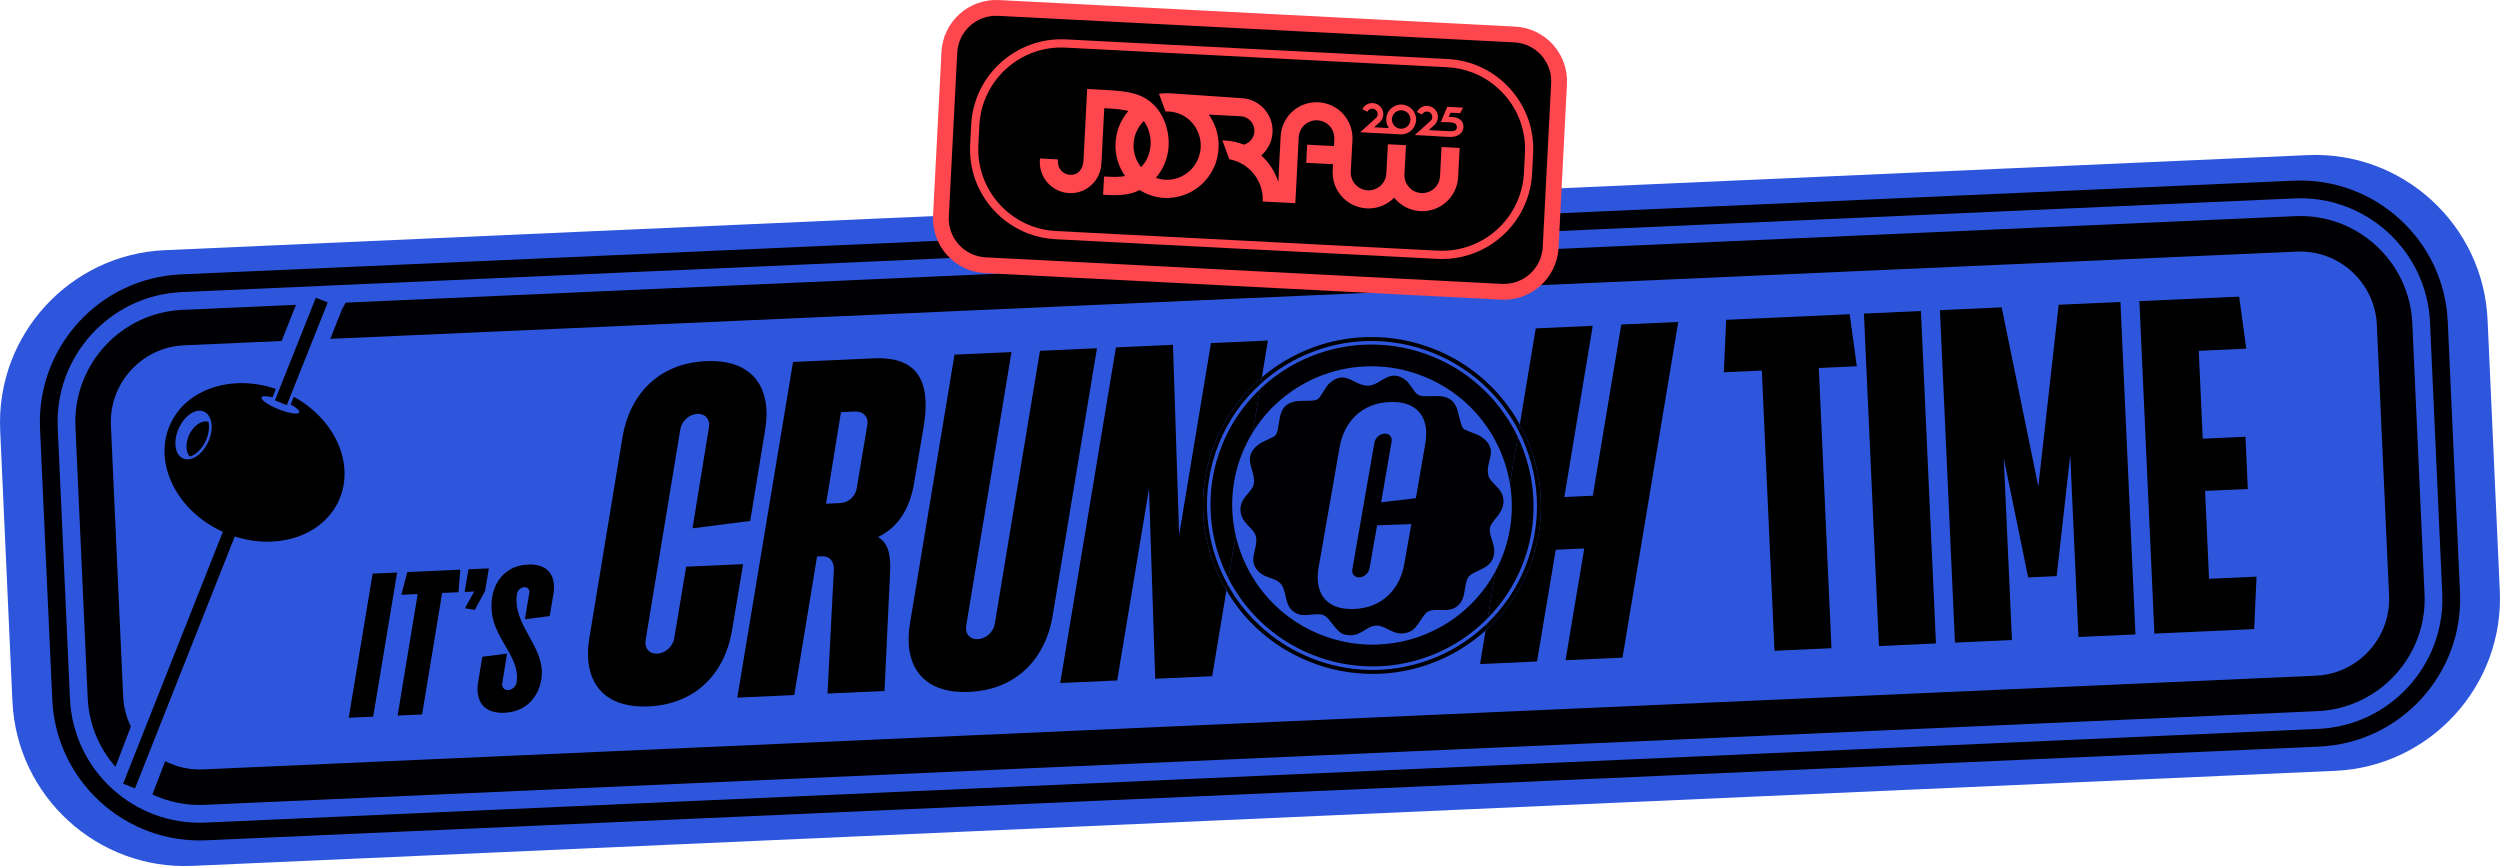
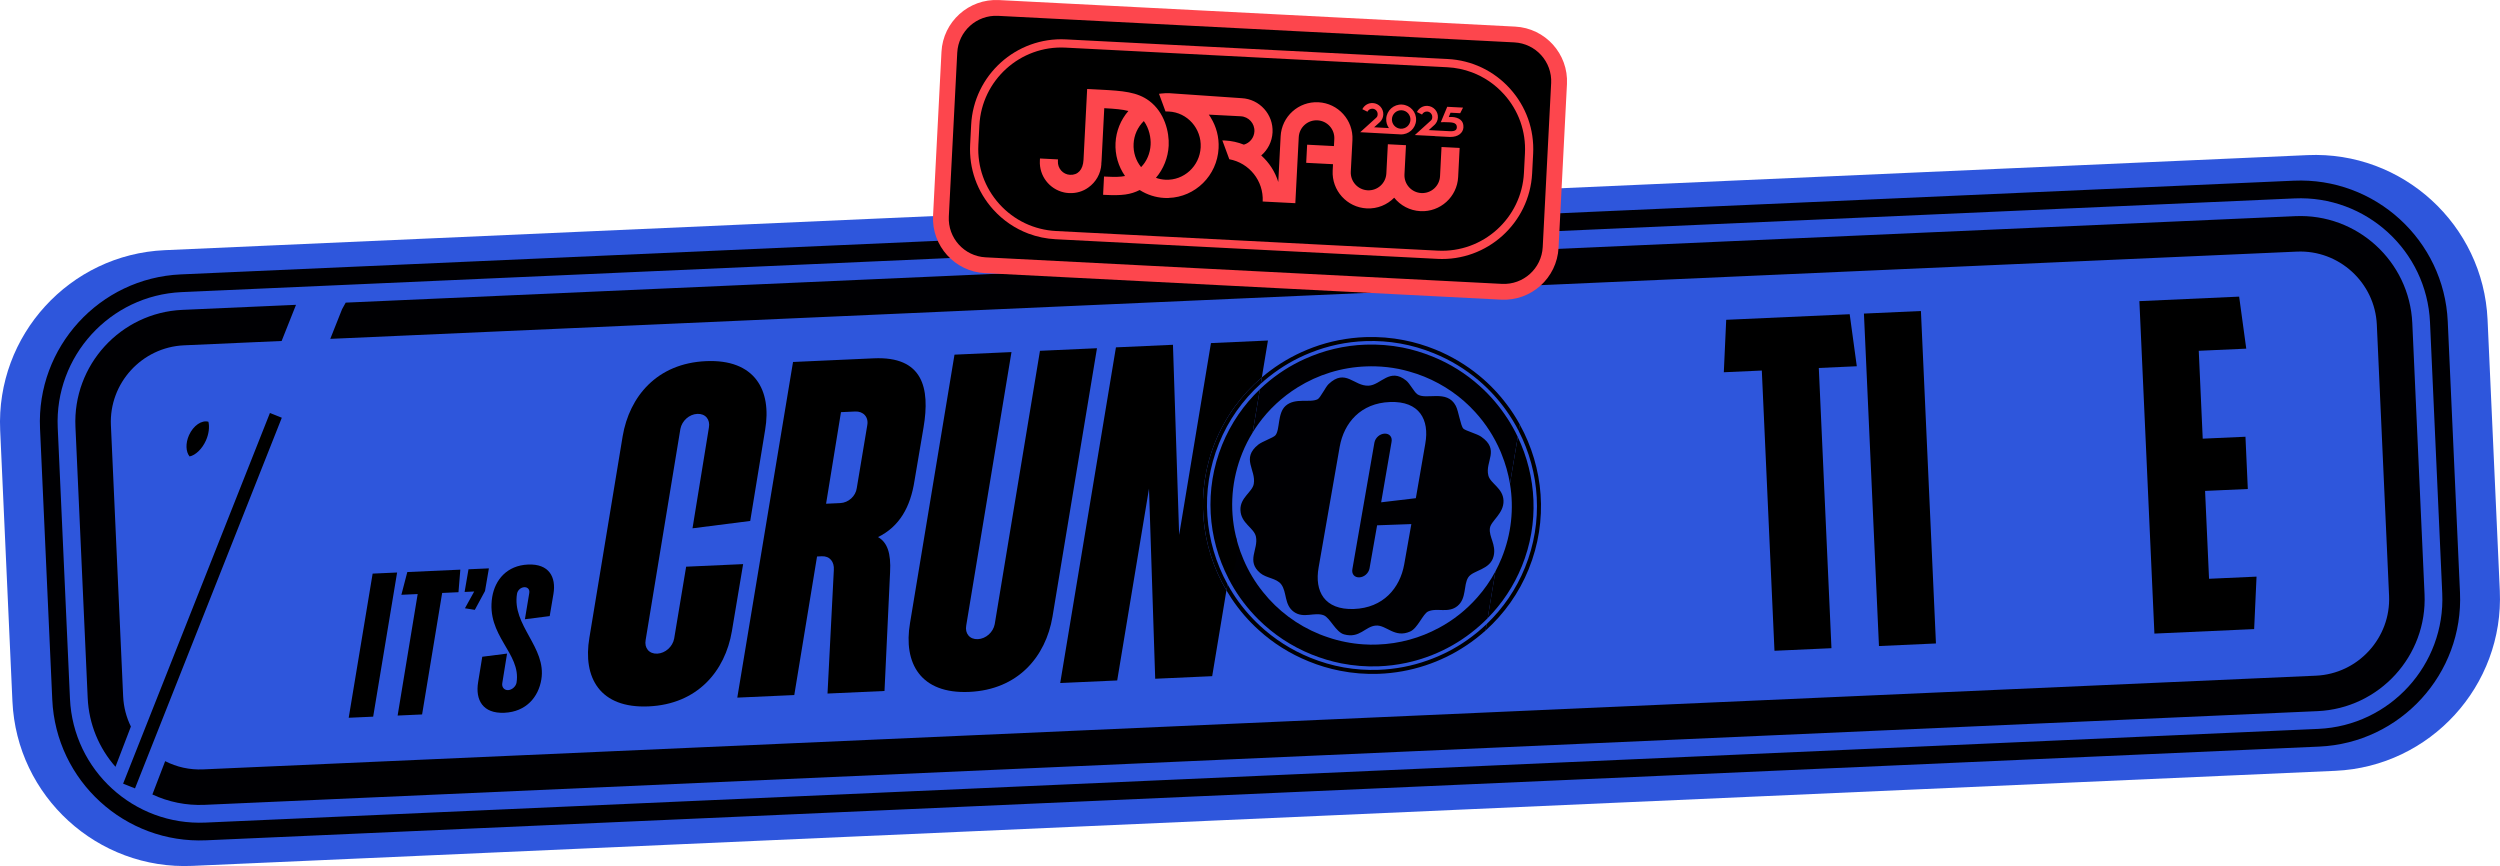
<svg xmlns="http://www.w3.org/2000/svg" id="Layer_2" data-name="Layer 2" viewBox="0 0 1582.3 548.15">
  <defs>
    <style>
      .cls-1 {
        fill: #000003;
      }

      .cls-2 {
        fill: #2e56dc;
      }

      .cls-3 {
        fill: #fd464d;
      }
    </style>
  </defs>
  <g id="STICKERS">
    <g>
      <path class="cls-2" d="M121.84,548.03c-60.12,2.72-111.26-44-113.97-104.13L.11,272.32c-2.72-60.13,43.99-111.27,104.13-113.98l1356.22-60.16c60.12-2.72,111.25,44,113.97,104.13l7.75,171.58c2.72,60.13-43.99,111.27-104.13,113.98l-1356.22,60.16Z" />
      <g>
        <path class="cls-1" d="M1451.7,114.36L114.41,173.67c-51.44,2.32-91.41,46.07-89.08,97.51l7.75,171.58c2.32,51.44,46.07,91.41,97.52,89.08l1337.3-59.31c51.44-2.32,91.41-46.07,89.08-97.51l-7.75-171.58c-2.32-51.44-46.07-91.41-97.51-89.08ZM1545.75,375.53c2.05,45.26-33.11,83.74-78.37,85.79l-1337.3,59.31c-45.26,2.05-83.74-33.11-85.79-78.37l-7.75-171.58c-2.05-45.26,33.11-83.74,78.37-85.79l1337.3-59.31c45.26-2.05,83.74,33.11,85.79,78.37l7.75,171.58Z" />
        <path class="cls-1" d="M1452.71,136.81L218.8,191.54l-2.3,4.16-7.46,18.77,1244.69-55.22c26.64-1.2,49.4,19.59,50.61,46.23l7.75,171.58c1.2,26.62-19.59,49.38-46.23,50.59l-1337.29,59.31c-8.62.39-16.82-1.52-24.03-5.21l-8.09,21.09c10.05,4.68,21.33,7.09,33.14,6.56l1337.29-59.31c39.07-1.77,69.43-34.99,67.66-74.04l-7.75-171.58c-1.77-39.07-34.99-69.43-74.06-67.66ZM116.43,218.56l61.82-2.75,9.1-22.88-71.94,3.19c-39.07,1.77-69.43,34.99-67.66,74.04l7.75,171.58c.76,16.74,7.28,31.89,17.58,43.58l9.76-25.48c-2.86-5.8-4.59-12.25-4.9-19.11l-7.75-171.58c-1.2-26.62,19.61-49.38,46.23-50.59Z" />
        <g>
          <path d="M235.85,363.05l15.49-.7-15.15,91.24-15.49.7,15.15-91.24Z" />
          <path d="M264.37,375.99l-10.33.47,3.75-14.4,33.56-1.52-1.17,14.28-10.33.47-12.7,76.9-15.49.7,12.69-76.9Z" />
          <path d="M296.52,360.31l12.91-.58-2.46,14.34-6.45,11.93-6.25-1.01,5.86-10.61-6.07.27,2.46-14.34Z" />
          <path d="M350.27,375.99l-2.35,13.95-15.69,2,2.75-16.55c.42-2.22-.95-3.84-3.14-3.74s-4.18,1.87-4.6,4.09c-3.36,20.07,18.74,33.95,15.39,54.28-1.82,11.21-9.68,20.49-23.37,21.11-13.68.62-18.48-8.09-16.65-19.3l2.63-16.16,15.69-2-3.03,18.76c-.41,2.48,1.24,4.47,3.69,4.36,2.45-.11,4.94-2.29,5.35-4.77,3.03-18.76-19.44-29.52-15.39-54.28,1.84-10.82,9.32-19.83,22.62-20.43,13.3-.6,17.95,7.86,16.11,18.68Z" />
        </g>
        <polygon points="77.92 495.99 170.84 261.39 178.36 264.39 85.44 498.99 77.92 495.99" />
        <g>
-           <path d="M185.95,251.13l-1.95,4.89c3.59,1.97,5.8,3.92,5.37,4.99-.61,1.54-6.44.65-13.02-1.97-6.58-2.62-11.41-5.99-10.8-7.53.41-1.03,3.18-.95,6.92-.02l2.13-5.35c-27.74-9.43-56.78-.08-66.93,22.54-10.93,24.34,4.14,54.81,33.64,68.05,29.51,13.25,62.28,4.26,73.21-20.08,10.28-22.9-2.45-51.22-28.57-65.52ZM131.85,279.54c-3.67,8.18-10.84,12.94-16.01,10.62-5.17-2.32-6.38-10.84-2.71-19.02,3.67-8.18,10.84-12.94,16.01-10.62,5.17,2.32,6.38,10.84,2.71,19.02Z" />
          <path d="M119.64,275.41c-2.32,5.16-2.05,10.56.35,13.49,3.71-.77,7.88-4.64,10.32-10.05,1.9-4.23,2.38-8.63,1.6-11.92-4.21-1.21-9.54,2.41-12.27,8.48Z" />
        </g>
-         <rect x="155.73" y="218.4" width="69.97" height="8.1" transform="translate(-86.54 317.24) rotate(-68.27)" />
        <g>
          <path d="M474.84,329.72l-36.54,4.66,10.37-63.72c.97-5.16-2.21-8.94-7.32-8.71s-9.74,4.36-10.72,9.52l-21.98,133.53c-.97,5.16,2.21,8.94,7.32,8.71,5.11-.23,9.74-4.36,10.72-9.52l7.58-45.52,36.07-1.63-7.12,42.49c-4.28,25.19-21.71,46.16-52.67,47.56-30.96,1.4-41.79-18.29-37.51-43.49l21.05-127.46c4.28-25.2,21.71-46.16,52.67-47.56,30.96-1.4,41.79,18.29,37.51,43.49l-9.44,57.66Z" />
          <path d="M501.92,229.1l51.1-2.31c30.96-1.4,35.78,18.56,31.5,43.76l-5.71,33.69c-2.56,16.68-9.53,29.05-23.09,35.68,5.87,3.35,8.29,10.17,7.63,22.25l-3.53,75.16-36.07,1.63,4-78.2c.37-5.14-2.51-8.92-7.62-8.69l-3.01.14-14.41,87.7-36.07,1.63,35.28-212.45ZM532.27,260.86l-9.43,57.96,9.02-.41c5.11-.23,9.74-4.36,10.41-9.51l6.64-39.76c.97-5.16-2.51-8.92-7.62-8.69l-9.02.41Z" />
          <path d="M658.23,222.03l36.07-1.63-28.16,169.96c-4.28,25.19-21.71,46.16-52.67,47.56-30.96,1.4-41.79-18.29-37.51-43.49l28.16-169.96,36.07-1.63-28.63,172.99c-.97,5.16,2.21,8.94,7.32,8.71,5.11-.23,9.74-4.36,10.71-9.52l28.63-172.99Z" />
          <path d="M766.44,217.14l-20.13,121.4-3.92-120.32-36.09,1.63-35.27,212.45,36.07-1.63,20.13-121.4,3.92,120.32,36.07-1.63,9.01-54.28c-16.28-27.62-20.02-62.16-7.09-93.99,6.52-16.07,16.76-29.97,29.5-40.82l3.87-23.35-36.07,1.63Z" />
-           <path d="M1026.13,205.4l-18,108.36-18.03.81,17.98-108.36-36.07,1.63-10.1,60.85c15.04,27.19,18.18,60.59,5.65,91.47-6.14,15.14-15.57,28.34-27.3,38.88l-3.52,21.25,36.07-1.63,11.87-70.72,18.03-.81-11.85,70.72,36.07-1.63,35.28-212.45-36.07,1.63Z" />
          <path d="M1115.09,234.52l-24.05,1.09,1.51-33.2,78.16-3.53,4.5,32.93-24.05,1.09,8.01,177.36-36.07,1.63-8.01-177.36Z" />
          <path d="M1179.72,198.47l36.07-1.63,9.51,210.42-36.07,1.63-9.51-210.42Z" />
-           <path d="M1227.82,196.29l39.08-1.77,23.2,113.42,12.87-115.05,39.08-1.77,9.51,210.42-36.07,1.63-5.2-115.13-8.59,76.6-18.04.82-15.46-75.51,5.2,115.13-36.07,1.63-9.51-210.42Z" />
          <path d="M1354.07,190.59l63.13-2.85,4.5,32.93-30.06,1.36,2.51,55.61,27.05-1.22,1.49,33.07-27.05,1.22,2.51,55.61,30.06-1.36-1.51,33.2-63.13,2.85-9.51-210.42Z" />
          <g>
            <path class="cls-1" d="M953.8,256.15c-5.04-6.75-10.94-12.96-17.58-18.41-8.2-6.73-17.5-12.35-27.83-16.54-6.4-2.58-13.01-4.58-19.67-5.87-8.03-1.61-16.3-2.26-24.53-1.97-11.46.42-22.56,2.63-32.96,6.46-9.77,3.6-18.94,8.56-27.23,14.75-1.83,1.36-3.62,2.78-5.35,4.28l-.67,3.99c1.73-1.58,3.52-3.08,5.37-4.54h.03c7.9-6.28,16.71-11.38,26.14-15.09,10.89-4.36,22.62-6.9,34.76-7.32,14.8-.53,29.32,2.04,43.15,7.67,10.58,4.29,20.07,10.11,28.33,17.1,6.65,5.64,12.48,12,17.45,18.96,3,4.21,5.69,8.6,8.03,13.18l.68-4.12c-2.39-4.36-5.11-8.55-8.12-12.55ZM903.55,418h-.03c-9.84,3.51-20.29,5.56-31.06,5.95-7.41.27-14.73-.25-21.95-1.52-7.21-1.28-14.3-3.33-21.22-6.15-12.16-4.95-22.91-11.9-32-20.38-6.63-6.17-12.39-13.11-17.17-20.67v-.03c-1.14-1.8-2.2-3.61-3.23-5.46l-.66,3.93c1.04,1.77,2.13,3.5,3.27,5.21,4.88,7.3,10.66,14.03,17.28,19.98,9.02,8.2,19.62,14.92,31.56,19.75,6.39,2.62,13,4.58,19.66,5.9,8.03,1.61,16.29,2.26,24.53,1.97,10.23-.37,20.16-2.19,29.57-5.3,9.19-3.02,17.88-7.25,25.85-12.58,4.34-2.88,8.46-6.07,12.33-9.56l.68-4.12c-3.87,3.74-8.03,7.15-12.44,10.23-7.68,5.38-16.06,9.71-24.97,12.84Z" />
            <path d="M967.57,360.17c-6.14,15.14-15.57,28.34-27.3,38.88l.68-4.12h.02c10.34-9.89,18.65-21.97,24.23-35.71,11.78-29.05,9.38-60.41-3.97-86.4l.68-4.12c15.04,27.19,18.18,60.59,5.65,91.47Z" />
            <path d="M798.64,238.86l-.67,3.99c-11.36,10.26-20.51,23.06-26.46,37.78-12.19,30.06-9.2,62.61,5.39,89.11l-.66,3.93c-16.28-27.62-20.02-62.16-7.09-93.99,6.52-16.07,16.76-29.97,29.5-40.82Z" />
            <path class="cls-1" d="M954.1,264.89c-4.91-7.58-10.81-14.56-17.65-20.65-8.57-7.7-18.57-14.05-29.85-18.61-6.14-2.47-12.48-4.39-18.82-5.66-7.68-1.48-15.59-2.12-23.47-1.84-13.53.47-26.51,3.63-38.39,9.01h-.02c-9.21,4.16-17.75,9.65-25.3,16.3h-.03c-1.08.95-2.14,1.93-3.18,2.94l-4.54,27.33c1.1-1.8,2.27-3.56,3.5-5.27,6.71-9.35,15.23-17.24,24.95-23.28,12.84-7.99,27.77-12.72,43.52-13.26,1.95-.09,3.88-.08,5.81-.03,4.89.14,9.71.67,14.46,1.6,2.3.48,4.58,1.01,6.85,1.68,3.2.88,6.36,1.97,9.48,3.22,12.5,5.09,23.47,12.76,32.26,22.45,6.66,7.29,12.11,15.73,16.07,25.03.18.48.41.95.57,1.43,2.52,6.17,4.31,12.52,5.37,18.93l4.93-29.67c-1.9-4.02-4.08-7.92-6.51-11.66ZM910.61,397.45c-11.7,6.32-24.89,10.01-38.72,10.5-2.99.14-6.03.08-9.02-.13-3.77-.24-7.53-.73-11.25-1.48-3.68-.72-7.35-1.67-10.96-2.92-1.81-.58-3.59-1.24-5.38-1.95-14.27-5.78-26.53-14.99-35.85-26.69-5.05-6.25-9.25-13.21-12.45-20.79-1.39-3.21-2.55-6.44-3.5-9.71v-.03c-.54-1.81-1.02-3.63-1.43-5.46l-4.54,27.32v.02c.54,1.1,1.13,2.18,1.73,3.24,4.62,8.27,10.45,15.97,17.29,22.73,9.34,9.27,20.66,16.88,33.59,22.12,6.14,2.49,12.45,4.38,18.82,5.64,7.68,1.52,15.59,2.15,23.45,1.88,11.96-.45,23.51-2.93,34.22-7.23,8.81-3.51,17.06-8.22,24.49-13.98,3.69-2.85,7.2-5.95,10.48-9.28l4.91-29.64c-3.22,6.04-7.12,11.6-11.61,16.65-6.88,7.8-15.1,14.31-24.27,19.21Z" />
            <path d="M963.19,358.4c-5.06,12.48-12.48,23.59-21.62,32.84l4.91-29.64s.02-.02.02-.02c1.44-2.7,2.75-5.49,3.92-8.37,6.14-15.1,7.89-31.26,5.27-46.99l4.93-29.67c11.88,24.9,13.72,54.42,2.58,81.85Z" />
-             <path d="M797.39,246.39l-4.54,27.33v.02c-2.53,4.08-4.72,8.39-6.55,12.9-6.77,16.76-8.22,34.81-4.24,52.14v.02s-4.54,27.32-4.54,27.32c-13.13-25.44-15.53-56.19-3.98-84.64,5.49-13.48,13.68-25.36,23.87-35.07Z" />
+             <path d="M797.39,246.39l-4.54,27.33v.02c-2.53,4.08-4.72,8.39-6.55,12.9-6.77,16.76-8.22,34.81-4.24,52.14s-4.54,27.32-4.54,27.32c-13.13-25.44-15.53-56.19-3.98-84.64,5.49-13.48,13.68-25.36,23.87-35.07Z" />
            <path class="cls-1" d="M942.98,334.33c.6-4.72,8.92-9.26,8.62-17.48-.29-7.95-8.29-10.77-9.59-15.89-2.26-8.9,7.5-16.26-4.59-24.6-2.67-1.84-9.87-3.73-11.23-5.08-1.76-1.75-3.01-10.98-4.78-14.4-5.55-10.74-19-3.36-24.47-7.43-1.92-1.43-4.7-6.78-6.89-8.55-10.51-8.49-16.03,2.85-23.83,3.2-9.38.42-14.54-11.17-25.32-1.02-1.92,1.81-5.18,8.64-6.88,9.56-4.73,2.55-14.24-1.17-20.32,4.21-5.32,4.7-3.45,15.24-6.52,18.71-1.34,1.51-8.25,3.82-10.83,5.88-10.94,8.77-1.23,15.92-2.82,24.86-.92,5.18-8.71,8.59-8.43,16.54.3,8.46,8.65,11.24,9.81,16.83,1.67,8.05-6.33,15.43,2.73,23.04,3.91,3.28,10.28,3.22,13.23,7.08,3.79,4.96,1.78,12.92,8,17.43,6.16,4.48,13.11-.02,18.89,2.18,4.05,1.54,7.63,10.67,12.94,12.12,9.9,2.7,13.28-4.99,20-5.58,6.78-.6,11.92,8.22,21.9,3.72,4.73-2.13,7.98-11.11,11.26-12.64,5.62-2.6,12.86,1.37,18.68-3.53,5.77-4.86,3.63-13.07,6.7-17.99,2.98-4.78,14.05-4.63,16.13-13.61,1.68-7.28-3.1-12-2.39-17.57ZM902.11,280.75l-5.99,34.57-21.96,2.6,6.58-38.2c.61-3.1-1.28-5.38-4.35-5.27-3.07.11-5.87,2.56-6.49,5.66l-13.94,80.05c-.61,3.1,1.28,5.38,4.35,5.27,3.07-.11,5.87-2.56,6.49-5.66l4.8-27.29,21.67-.78-4.51,25.47c-2.71,15.1-13.29,27.6-31.89,28.27-18.6.67-24.99-11.21-22.28-26.32l13.34-76.41c2.71-15.1,13.29-27.6,31.89-28.27,18.6-.67,24.99,11.21,22.28,26.32Z" />
          </g>
        </g>
      </g>
    </g>
    <g>
      <path class="cls-3" d="M623.32,172.86c-19.05-.99-33.75-17.29-32.77-36.34l5.33-103.69c.98-19.06,17.28-33.76,36.34-32.79l326.75,16.8c19.07.99,33.77,17.29,32.79,36.34l-5.33,103.69c-.98,19.06-17.28,33.76-36.33,32.79l-326.75-16.8h-.01Z" />
      <g>
        <path d="M717.48,91.06c-.28,5.38,1.4,10.56,4.73,14.71,3.58-3.61,5.76-8.7,6.04-14.16.22-4.24-.82-10.27-4.3-14.99-3.9,3.82-6.19,8.9-6.48,14.43Z" />
        <path d="M951.86,59.62c-5.65-6.26-12.57-10.95-20.24-13.83-4.94-1.85-10.2-2.96-15.62-3.23l-241.64-12.42c-28.58-1.47-53.02,20.59-54.49,49.16l-.64,12.43c-.71,13.84,4.01,27.13,13.3,37.43,9.29,10.29,22.03,16.35,35.87,17.06l241.64,12.42c28.58,1.47,53.02-20.59,54.49-49.16l.64-12.43c.71-13.84-4.01-27.13-13.3-37.43ZM868.71,68.8c-1.41-.07-2.66.72-3.24,1.9l-3.22-1.58c1.2-2.44,3.76-4.05,6.64-3.9,3.86.2,6.82,3.49,6.62,7.35-.09,1.79-.85,3.38-2.01,4.56l-3.79,3.43,9.37.51c-1.18-1.67-1.83-3.72-1.71-5.93.27-5.22,4.72-9.23,9.94-8.96,5.22.27,9.23,4.72,8.96,9.94s-4.72,9.2-9.94,8.93l-25.43-1.37s9.5-8.61,10.18-9.22c.67-.61.81-1.28.85-2.08.1-1.88-1.35-3.49-3.23-3.59ZM899.01,133.64c-6.76-.35-12.68-3.61-16.6-8.51-4.4,4.47-10.62,7.12-17.38,6.77-12.55-.64-22.2-11.34-21.56-23.89,0,0,.12-2.33.21-4.09l-16.96-.87.59-11.47,16.96.87c.15-2.95.24-4.44.24-4.46.32-6.22-4.46-11.51-10.68-11.83-6.22-.32-11.51,4.46-11.83,10.68,0,.04-2.16,41.76-2.16,41.76l-20.66-1.06c.67-13.12-8.55-24.44-21.13-26.75l-4.4-11.92c.54,0,1.08.02,1.62.05,4.24.22,8.28,1.13,12,2.63,3.68-1.03,6.46-4.32,6.67-8.35.26-5.04-3.61-9.34-8.65-9.61h0s-20.22-1.04-20.22-1.04h-.01c.26.35.51.7.75,1.06.18.27.36.54.53.82.02.03.04.06.06.1l-.04-.02s.01.02.02.02c3.42,5.57,5.26,12.23,4.89,19.29-.89,17.36-14.79,30.92-31.61,31.45v.05c-.88.03-1.76.02-2.66-.03-5.57-.29-10.97-2.02-15.67-5.02-5.82,2.91-11.12,3.63-22.02,3.07l-1.14-.06.59-11.56,1.14.06c5.95.31,9.43.21,12.16-.38-4.27-6.1-6.4-13.47-6.02-20.94.38-7.5,3.26-14.61,8.14-20.22-3.67-.97-8.3-1.39-15.27-1.77l-1.71,33.32c-.03.66-.09,1.3-.17,1.94h.06c-.32,6.21-3.51,11.58-8.22,14.92-3.42,2.5-7.63,3.75-12.1,3.56-.05,0-.1,0-.15,0h0s-1.62-.15-1.86-.19c-.1-.02-.68-.11-.87-.15-.16-.03-.31-.06-.46-.1-.06-.01-.12-.03-.18-.04-9.05-2.08-15.58-10.4-15.09-19.99l.07-1.44,11.4.58-.06,1.14c-.23,4.52,3.19,8.39,7.64,8.62,5.05.26,8.25-3.26,8.57-9.43l2.31-44.9,8.51.44c14.14.73,23.19,1.46,30.71,7.04,9.84,7.31,12.81,19.88,12.38,28.42-.39,7.5-3.3,14.82-8.07,20.33,1.92.69,3.93,1.1,5.99,1.2,11.71.6,21.72-8.59,22.33-20.49.61-11.9-8.41-22.07-20.12-22.67-.54-.03-.95-.04-1.33-.03h-.8s-4.13-11.19-4.13-11.19l1.43-.17c1.77-.22,3.61-.28,5.43-.19l45.45,3.13h0c11.38.58,20.14,10.28,19.56,21.67-.3,5.87-3.03,11.04-7.16,14.59,5,4.47,8.77,10.26,10.79,16.79l1.49-28.83s0-.05,0-.08c.64-12.55,11.34-22.2,23.89-21.56,12.55.64,22.2,11.34,21.56,23.89,0,.04-1.05,19.97-1.05,20.01-.32,6.22,4.46,11.51,10.68,11.83,6.22.32,11.51-4.46,11.83-10.68,0-.04.95-18.47.95-18.47l11.47.59s-.95,18.43-.95,18.47c-.32,6.22,4.46,11.51,10.68,11.83,6.22.32,11.51-4.46,11.83-10.68,0-.04.94-18.47.94-18.47l11.47.59s-.95,18.43-.95,18.46c-.64,12.55-11.34,22.2-23.89,21.56ZM924.33,87.03l-.21-.02h.21s0,.02,0,.02ZM917.78,86.68h0s-.49-.02-.49-.02c-1.38-.07-2.65-.08-3.69-.19l-5.37-.28v-.06s-12.75-.65-12.75-.65c0,0,9.5-8.62,10.17-9.22.68-.61.81-1.28.85-2.08.1-1.88-1.34-3.49-3.23-3.59-1.41-.07-2.66.72-3.24,1.9l-3.22-1.58c1.2-2.44,3.76-4.05,6.64-3.9,3.86.2,6.82,3.49,6.62,7.35-.09,1.78-.84,3.38-2.01,4.55l-3.78,3.43,4.13.22h0s8.73.45,8.73.45c1.6.08,4.78.25,4.91-2.22.2-3.79-3.88-3.29-7.63-3.48-1.02-.05-1.72-.03-2.5.02l4.05-9.74,10.01.52-1.8,3.54-6.13-.32-1.11,2.75c.41-.04,1.79-.06,2.14-.04,1.95.1,3.95.67,5.29,1.79,1.34,1.12,1.96,2.69,1.85,4.81-.17,3.35-3.23,6.13-8.45,6.03Z" />
        <path d="M886.53,81.47c3.23.17,5.99-2.3,6.16-5.53s-2.32-5.99-5.55-6.16c-3.23-.17-5.99,2.32-6.16,5.55s2.32,5.97,5.55,6.14Z" />
        <path d="M981.76,52.67c.7-13.57-9.74-25.14-23.31-25.84l-326.75-16.8c-13.57-.7-25.14,9.74-25.84,23.31l-5.33,103.69c-.7,13.57,9.74,25.14,23.31,25.84l326.75,16.8c13.57.7,25.14-9.74,25.83-23.31l5.33-103.69ZM909.76,163.84l-241.64-12.42c-5.97-.31-11.76-1.52-17.2-3.56-8.44-3.17-16.06-8.33-22.27-15.21-10.22-11.33-15.42-25.96-14.63-41.19l.64-12.43c1.62-31.45,28.51-55.72,59.96-54.1l241.64,12.42c15.23.78,29.25,7.45,39.47,18.78,10.22,11.33,15.41,25.95,14.63,41.19l-.64,12.43c-1.62,31.45-28.51,55.72-59.96,54.1Z" />
      </g>
    </g>
  </g>
</svg>